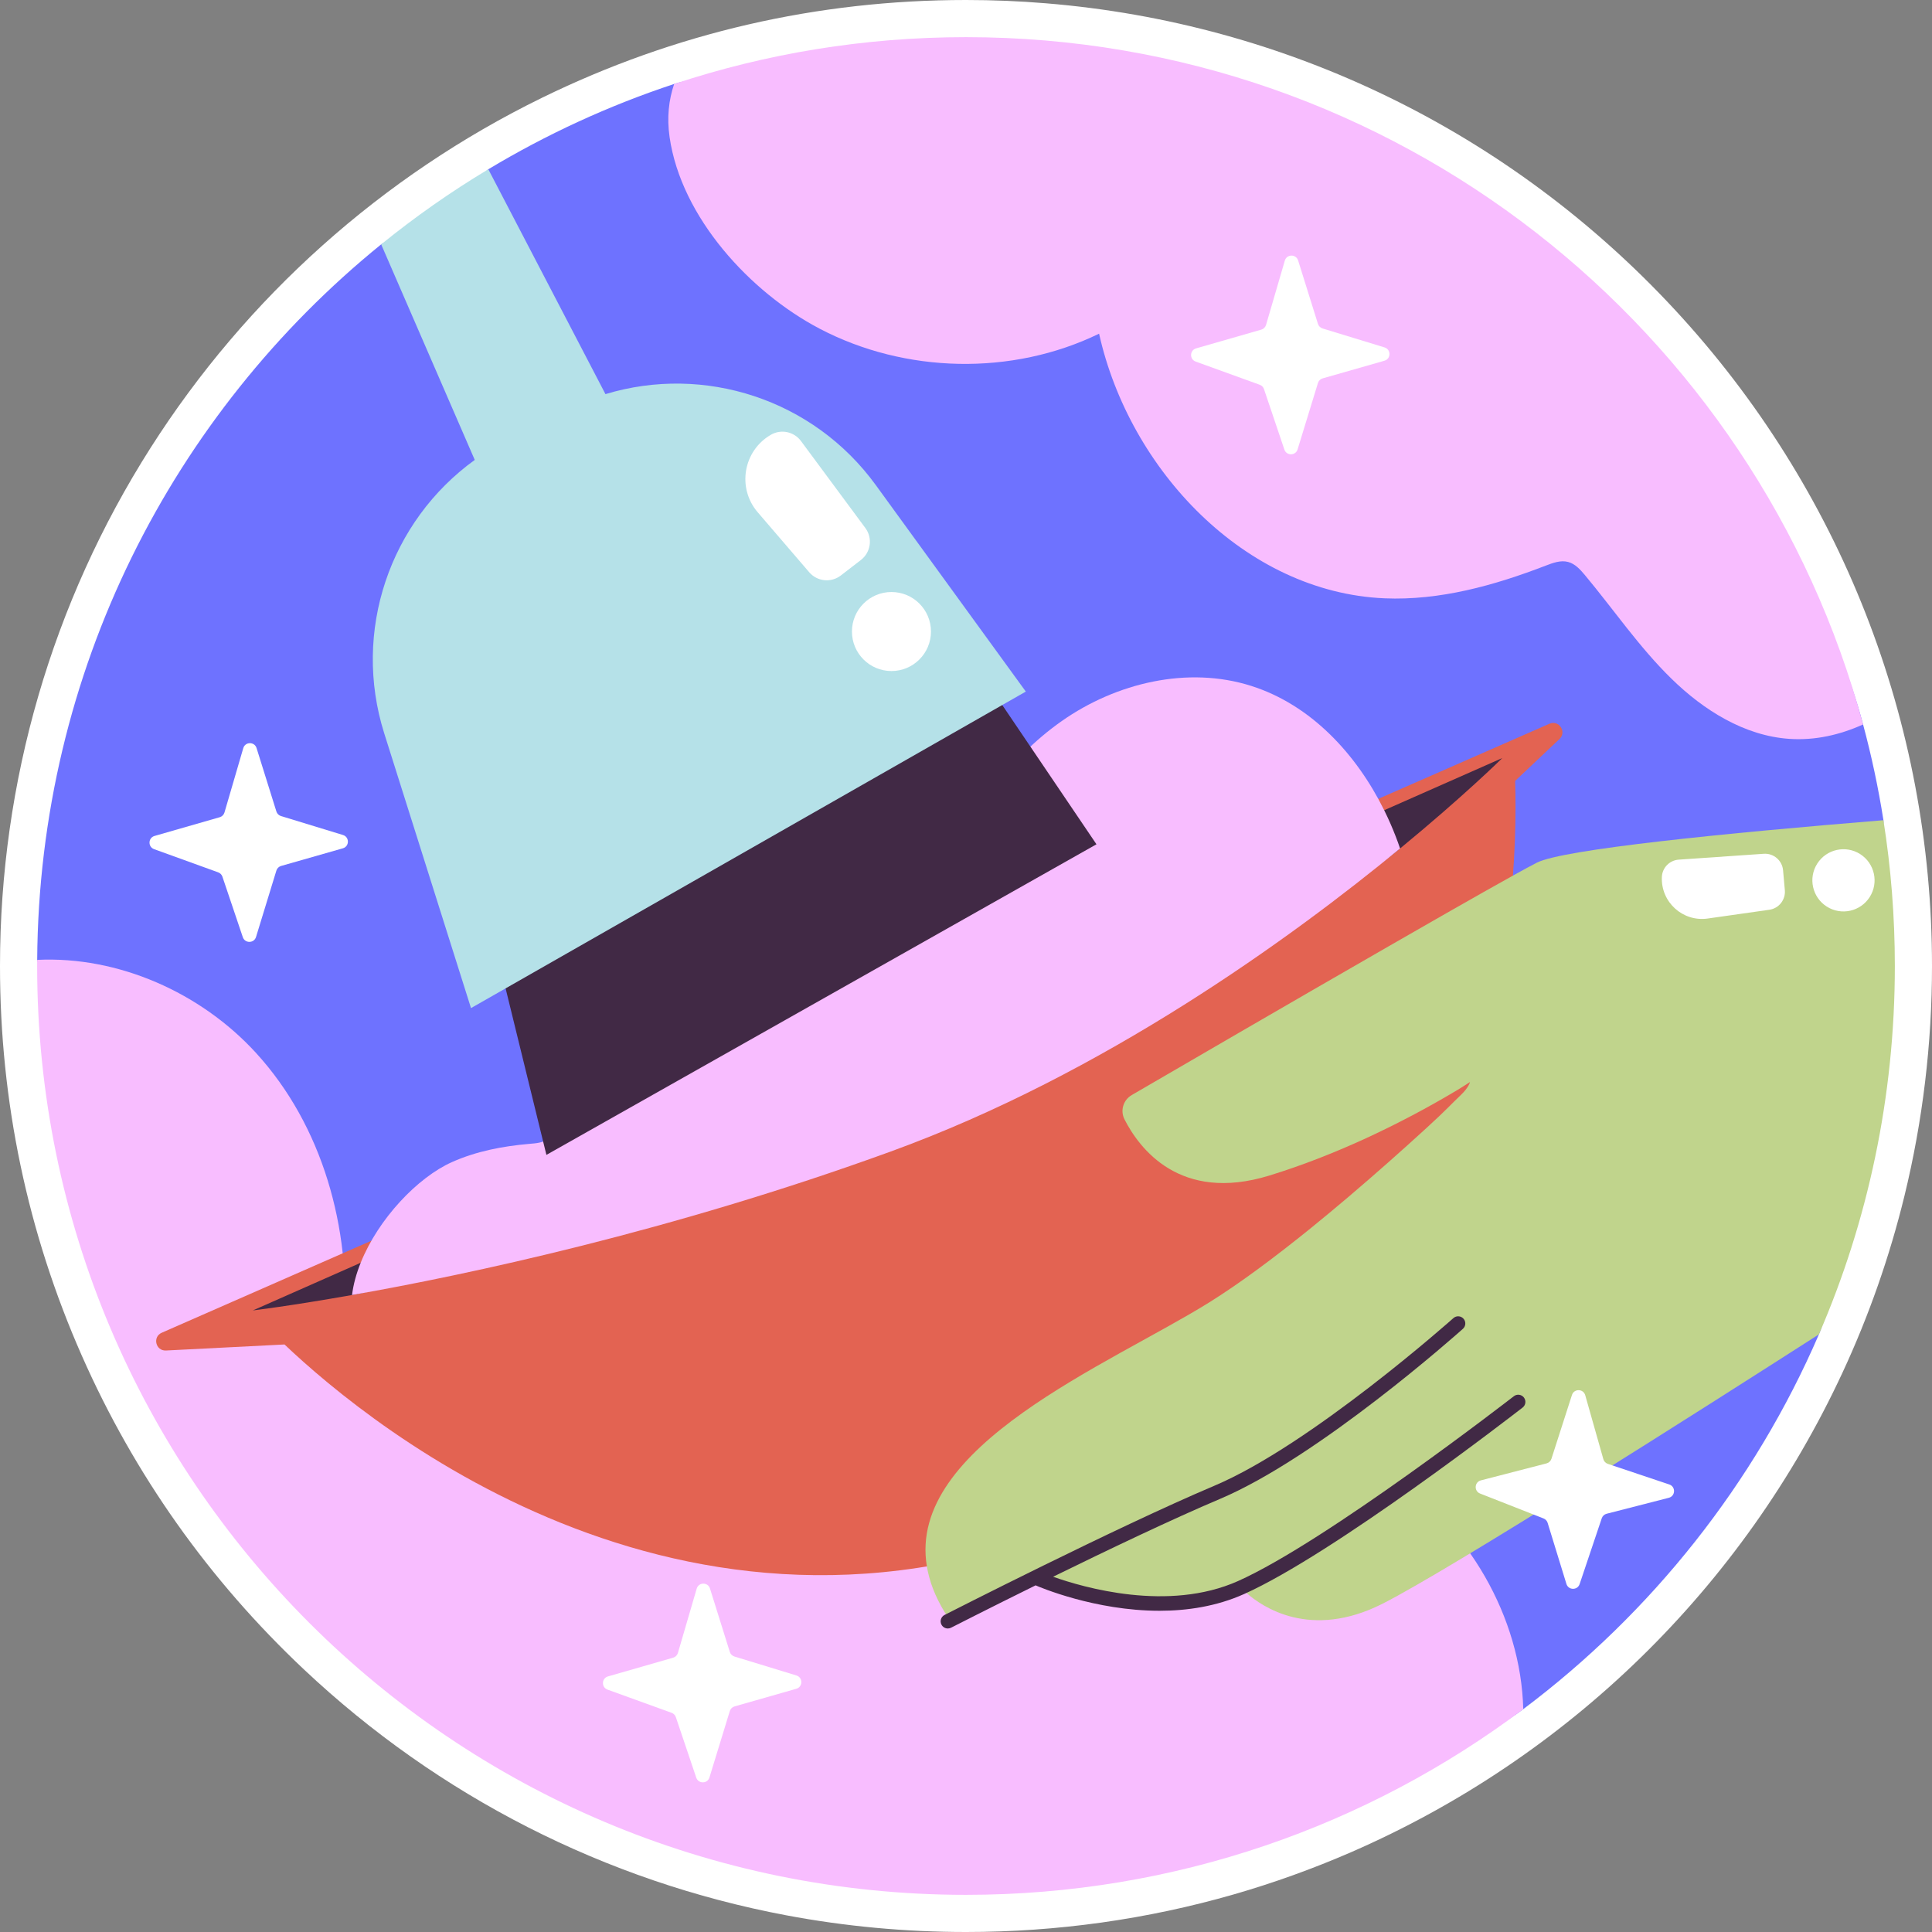
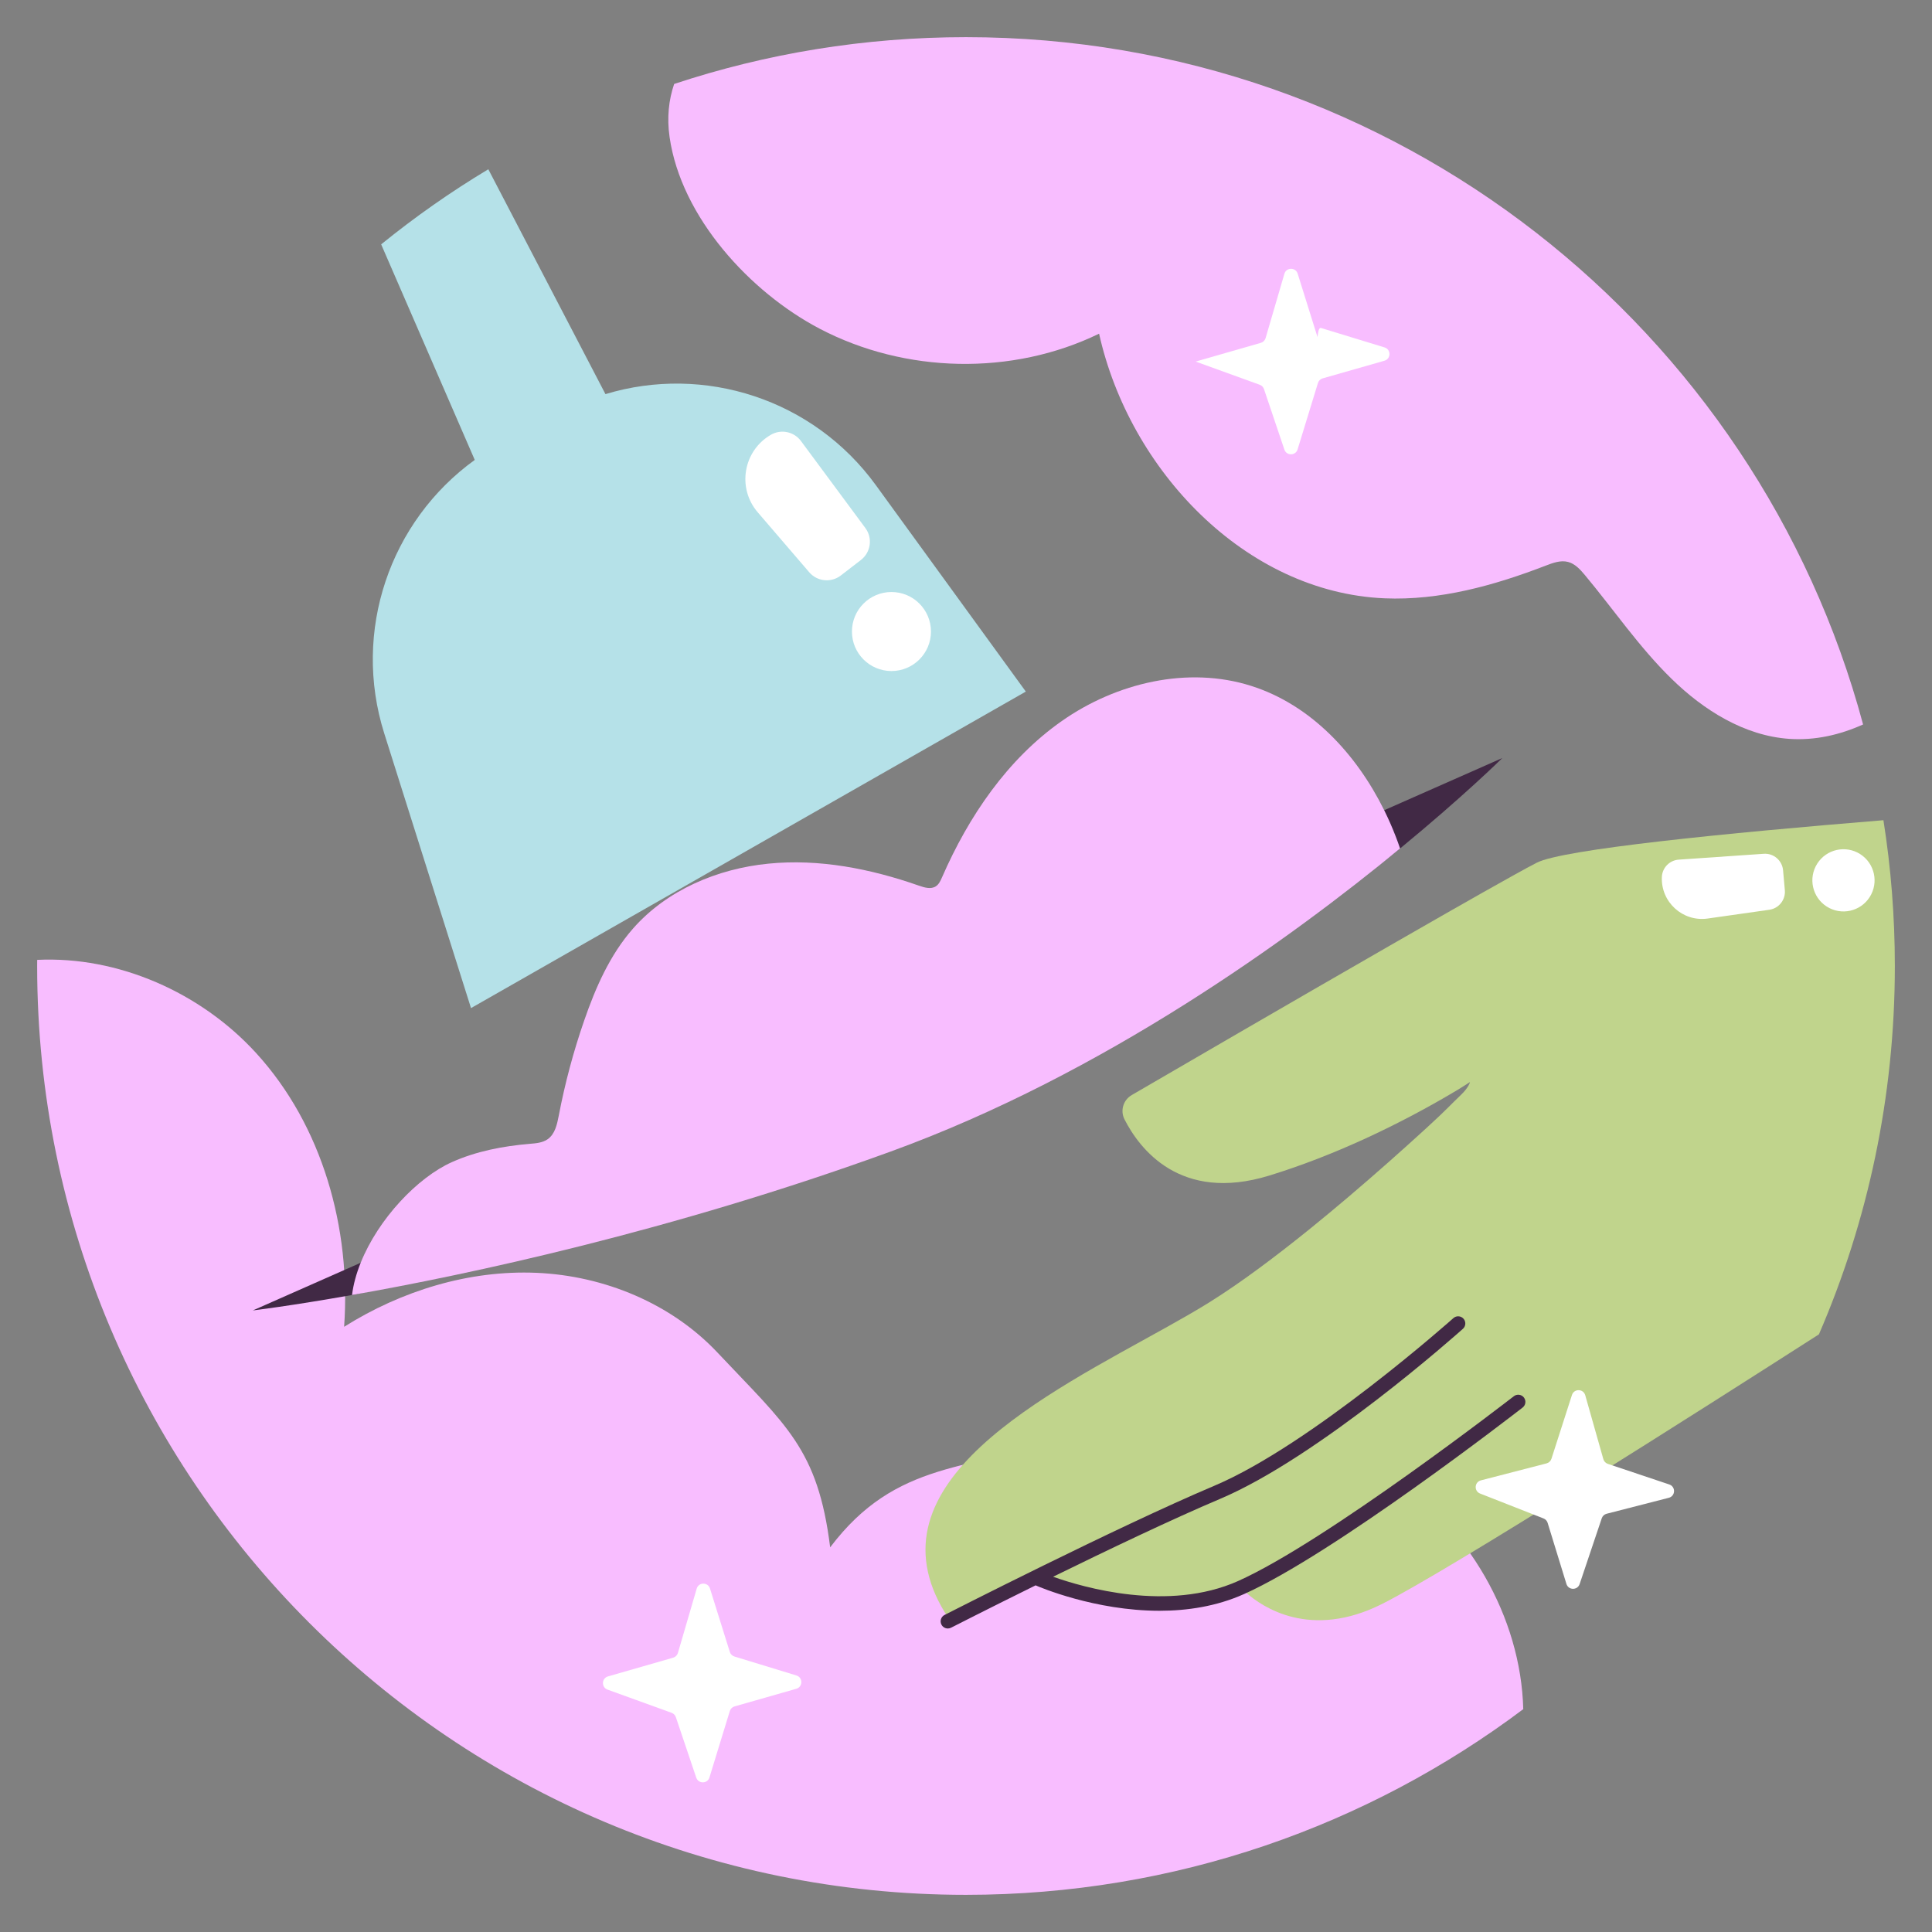
<svg xmlns="http://www.w3.org/2000/svg" height="512.0" preserveAspectRatio="xMidYMid meet" version="1.0" viewBox="0.0 0.0 512.0 512.0" width="512.0" zoomAndPan="magnify">
  <rect x="0.0" y="0.0" width="512.0" height="512.0" fill="#808080" stroke="none" />
  <g>
    <g id="change1_4">
-       <path d="M256,512c-16.027,0-32.051-1.488-47.628-4.424c-47.911-9.013-92.103-31.534-127.796-65.128 c-25.174-23.693-44.986-51.676-58.888-83.171C7.297,326.673,0,291.924,0,256c0-48.845,13.806-96.339,39.925-137.349 c25.419-39.909,61.279-71.978,103.705-92.738C178.784,8.718,216.591,0,256,0c7.086,0,14.162,0.29,21.036,0.862 c0.036,0.002,0.072,0.005,0.108,0.008c63.84,5.216,123.056,34.069,166.738,81.246C487.809,129.556,512,191.309,512,256 c0,20.571-2.454,41.057-7.292,60.889c-3.929,16.105-9.453,31.868-16.419,46.853c-26.444,56.926-72.703,102.072-130.253,127.117 c-10.149,4.406-20.59,8.162-31.041,11.167C304.019,508.644,280.133,512,256,512z" fill="#fff" />
-     </g>
+       </g>
    <g>
      <g id="change2_1">
-         <path d="M425.137,287.38c0,34.678,69.849,36.303,56.901,66.225v0.01 c-17.113,39.572-44.308,73.758-78.355,99.328c-41.137,30.897-77.984-23.777-133.398-23.777 c-135.946,0-259.729-37.095-259.729-173.041c0-0.542-0.709-1.208-0.699-1.75c0.492-76.544,35.929-144.798,91.156-189.617 c4.913-3.986,18.253,19.582,23.465,15.98c4.303-2.974,0.434-33.181,4.931-35.879c15.399-9.255,31.901-16.876,49.251-22.607 c24.32-8.054,29.413,38.877,56.43,38.877c113.802,0,230.476,25.94,258.646,130.851v0.01c2.235,8.291,4.037,16.758,5.396,25.373 C501.12,229.947,425.137,274.235,425.137,287.38z" fill="#6e72ff" />
-       </g>
+         </g>
      <g>
        <g id="change3_2">
          <path d="M403.682,452.943C362.545,483.84,311.414,502.154,256,502.154 C120.054,502.154,9.846,391.946,9.846,256c0-0.541,0-1.083,0.01-1.624c21.465-1.034,43.353,8.645,57.994,24.665 c17.634,19.279,25.206,46.513,23.345,72.576c15.173-9.541,33.083-15.074,50.993-14.306c17.9,0.768,35.702,8.103,47.98,21.159 c18.058,19.21,26.594,25.423,29.834,51.594c17.516-23.188,36.844-20.451,64.571-29.145c27.727-8.704,59.52-6.154,83.761,9.876 C389.002,404.46,403.042,428.426,403.682,452.943z" fill="#f8bdff" />
        </g>
        <g>
          <g>
            <g>
              <g>
                <g id="change4_1">
-                   <path d="M410.596,191.809L42.864,353.188c-2.504,1.099-1.617,4.85,1.114,4.711l31.422-1.598 c23.214,22.043,109.461,92.863,216.242,44.691c106.126-47.877,110.916-160.596,109.889-194.047l11.743-11.095 C415.282,193.955,413.124,190.7,410.596,191.809z" fill="#e36352" />
-                 </g>
+                   </g>
                <g>
                  <g id="change5_2">
                    <path d="M398.129,200.889c-0.406,0.406-10.311,10.164-27.095,23.969 c-29.002,23.858-89.83,40.302-146.308,60.838c-58.336,21.213-100.842,52.106-131.431,57.495 c-16.537,2.929-26.283,4.085-26.283,4.085l28.571-12.625l271.242-119.933L398.129,200.889z" fill="#412945" />
                  </g>
                  <g id="change3_1">
                    <path d="M371.034,224.858c-29.002,23.858-78.516,59.776-134.994,80.312 c-58.336,21.213-112.156,32.632-142.746,38.021c0.345-2.818,1.144-5.697,2.289-8.539 c4.663-11.628,15.073-22.628,24.228-26.701c6.46-2.879,13.51-4.221,20.561-4.824c1.661-0.135,3.408-0.271,4.762-1.218 c1.956-1.366,2.498-3.95,2.953-6.287c1.624-8.503,3.864-16.907,6.706-25.101c3.027-8.773,6.841-17.485,12.982-24.462 c8.945-10.164,22.308-15.836,35.806-17.177c13.486-1.354,27.132,1.341,39.928,5.82c1.477,0.517,3.211,1.033,4.516,0.172 c0.812-0.541,1.23-1.489,1.624-2.375c7.038-16.131,17.3-31.29,31.734-41.417c14.433-10.127,33.419-14.655,50.227-9.302 c15.787,5.02,27.821,17.989,35.216,32.939c1.132,2.289,2.153,4.614,3.064,6.977 C370.296,222.742,370.678,223.787,371.034,224.858z" fill="#f8bdff" />
                  </g>
                </g>
              </g>
            </g>
            <g>
              <g id="change6_1">
                <path d="M502.154,256c0,34.678-7.168,67.682-20.116,97.605v0.01 c-30.375,19.466-97.693,62.336-115.722,71.424c-19.062,9.61-31.852,0.778-35.997-2.895c-0.965-0.847-1.457-1.418-1.457-1.418 c-27.254,7.454-52.854-1.044-53.819-2.166l-21.918,9.885c-0.876,0.227-1.772-0.049-2.383-0.679 c-0.138-0.138-0.256-0.285-0.355-0.453c-2.58-4.224-4.116-8.29-4.756-12.199c-5.337-31.98,48.492-53.553,74.85-69.977 c8.29-5.169,17.615-12.16,26.772-19.564c3.407-2.757,6.784-5.573,10.082-8.369c7.355-6.243,14.287-12.416,20.086-17.713 c0.217-0.197,0.433-0.394,0.65-0.591c5.435-4.972,6.332-6.114,9.108-8.753c2.087-1.989,2.388-3.394,2.388-3.394l0,0 c-1.556,0.985-2.221,1.464-4.88,3.019c-5.77,3.407-13.923,7.887-23.513,12.258c-7.542,3.427-15.96,6.794-24.812,9.512 c-23.7,7.276-34.481-7.277-38.361-14.907c-1.172-2.314-0.325-5.13,1.92-6.43c10.634-6.193,42.063-24.477,68.47-39.65 c5.238-3.013,10.279-5.908,14.927-8.556c7.02-4.007,13.135-7.463,17.625-9.954c2.777-1.546,4.933-2.717,6.311-3.417 c6.932-3.555,49.91-7.838,91.874-11.264C501.12,229.947,502.154,242.856,502.154,256z" fill="#c0d48c" />
              </g>
              <g>
                <g id="change1_7">
                  <path d="M440.411,232.398L440.411,232.398c0.109-2.443,2.034-4.416,4.474-4.584l22.526-1.553 c2.613-0.18,4.889,1.764,5.121,4.372l0.469,5.276c0.227,2.548-1.581,4.827-4.113,5.187l-16.333,2.323 C445.948,244.359,440.114,239.064,440.411,232.398z" fill="#fff" />
                </g>
                <g id="change1_8">
                  <path d="M492.977,226.352c3.837,2.451,4.96,7.547,2.509,11.384s-7.548,4.96-11.384,2.509 c-3.837-2.451-4.96-7.548-2.509-11.384C484.044,225.025,489.141,223.901,492.977,226.352z" fill="#fff" />
                </g>
              </g>
              <g id="change5_1">
                <path d="M403.846,370.349c-0.645-0.829-1.837-0.975-2.663-0.335 c-0.494,0.385-49.7,38.529-73.091,48.982c-18.494,8.263-40.995,1.705-49.009-1.143c14.364-7.045,31.605-15.284,44.23-20.626 c26.134-11.058,62.829-43.697,64.378-45.081c0.782-0.698,0.849-1.898,0.151-2.68c-0.698-0.78-1.896-0.849-2.68-0.151 c-0.375,0.335-37.769,33.602-63.328,44.415c-25.909,10.962-71.066,34.016-71.519,34.248c-0.934,0.477-1.304,1.62-0.826,2.553 c0.336,0.657,1.001,1.035,1.691,1.035c0.29,0,0.586-0.067,0.862-0.209c0.206-0.105,9.704-4.954,22.419-11.23 c0.032,0.016,0.059,0.037,0.092,0.052c0.871,0.38,15.607,6.691,32.731,6.691c7.314,0,15.065-1.152,22.357-4.41 c23.81-10.639,71.839-47.87,73.872-49.449C404.34,372.369,404.489,371.177,403.846,370.349z" fill="#412945" />
              </g>
            </g>
          </g>
          <g>
            <g>
              <g id="change5_3">
-                 <path d="M129.505 243.64L144.805 306.055 290.575 223.745 261.672 181.02z" fill="#412945" />
-               </g>
+                 </g>
              <g id="change7_1">
                <path d="M271.852,183.276l-5.228,2.983l-137.186,78.267l-4.618,2.629l-22.991-72.792 c-8.566-27.136,1.507-56.251,23.985-72.478l-24.802-57.127c8.97-7.276,18.452-13.932,28.396-19.899l31.045,59.589 c26.151-7.926,55.089,1.319,71.641,24.103L271.852,183.276z" fill="#b5e1e8" />
              </g>
            </g>
            <g>
              <g id="change1_5">
                <path d="M204.296,115.218L204.296,115.218c2.69-1.554,6.119-0.842,7.967,1.655l17.067,23.056 c1.98,2.674,1.456,6.441-1.179,8.473l-5.328,4.11c-2.573,1.985-6.249,1.609-8.367-0.857L200.8,135.757 C195.276,129.326,196.956,119.459,204.296,115.218z" fill="#fff" />
              </g>
              <g id="change1_9">
                <path d="M246.717,167.362c0,5.784-4.689,10.472-10.472,10.472c-5.784,0-10.472-4.688-10.472-10.472 s4.689-10.472,10.472-10.472C242.029,156.89,246.717,161.579,246.717,167.362z" fill="#fff" />
              </g>
            </g>
          </g>
        </g>
        <g id="change3_3">
          <path d="M493.735,191.98v0.01c-6.164,2.777-12.731,4.273-19.525,3.82 c-11.914-0.807-22.705-7.582-31.242-15.931c-8.546-8.34-15.301-18.304-22.951-27.471c-1.231-1.467-2.599-3.003-4.46-3.486 c-1.969-0.522-4.017,0.246-5.918,0.975c-13.657,5.268-28.101,9.285-42.722,8.665c-36.943-1.585-67.613-34.038-75.648-70.134 c-23.04,11.215-51.426,10.555-74.072-1.329c-18.373-9.639-36.677-29.479-39.749-50.757c-0.748-5.189-0.227-9.856,1.211-14.09 C202.979,14.198,228.982,9.846,256,9.846C369.802,9.846,465.565,87.07,493.735,191.98z" fill="#f8bdff" />
        </g>
        <g>
          <g>
            <g>
              <g>
                <g>
                  <g>
                    <g>
                      <g>
                        <g>
                          <g id="change1_2">
-                             <path d="M350.491,87.046l16.429,5.022c1.753,0.536,1.73,3.026-0.033,3.53l-16.363,4.673 c-0.6,0.171-1.072,0.634-1.254,1.23l-5.393,17.593c-0.524,1.709-2.932,1.743-3.503,0.048l-5.407-16.034 c-0.179-0.531-0.59-0.951-1.118-1.142l-16.983-6.146c-1.678-0.607-1.597-3.007,0.118-3.499l17.274-4.965 c0.606-0.174,1.081-0.646,1.258-1.253l4.979-17.044c0.511-1.748,2.979-1.772,3.523-0.033l5.255,16.81 C349.454,86.416,349.91,86.869,350.491,87.046z" fill="#fff" />
+                             <path d="M350.491,87.046l16.429,5.022c1.753,0.536,1.73,3.026-0.033,3.53l-16.363,4.673 c-0.6,0.171-1.072,0.634-1.254,1.23l-5.393,17.593c-0.524,1.709-2.932,1.743-3.503,0.048l-5.407-16.034 c-0.179-0.531-0.59-0.951-1.118-1.142l-16.983-6.146l17.274-4.965 c0.606-0.174,1.081-0.646,1.258-1.253l4.979-17.044c0.511-1.748,2.979-1.772,3.523-0.033l5.255,16.81 C349.454,86.416,349.91,86.869,350.491,87.046z" fill="#fff" />
                          </g>
                        </g>
                      </g>
                    </g>
                  </g>
                </g>
              </g>
            </g>
          </g>
          <g>
            <g>
              <g>
                <g>
                  <g>
                    <g>
                      <g>
                        <g>
                          <g id="change1_1">
-                             <path d="M74.464,216.261l16.429,5.022c1.753,0.536,1.73,3.026-0.033,3.53l-16.363,4.672 c-0.6,0.171-1.072,0.634-1.254,1.23l-5.393,17.593c-0.524,1.709-2.932,1.743-3.503,0.048l-5.407-16.034 c-0.179-0.531-0.59-0.951-1.118-1.142l-16.983-6.146c-1.677-0.607-1.597-3.007,0.118-3.499l17.274-4.965 c0.606-0.174,1.081-0.646,1.258-1.253l4.979-17.044c0.511-1.748,2.979-1.772,3.523-0.033l5.255,16.81 C73.427,215.631,73.882,216.084,74.464,216.261z" fill="#fff" />
-                           </g>
+                             </g>
                        </g>
                      </g>
                    </g>
                  </g>
                </g>
              </g>
            </g>
          </g>
          <g>
            <g>
              <g>
                <g>
                  <g>
                    <g>
                      <g>
                        <g>
                          <g id="change1_3">
                            <path d="M194.629,438.994l16.429,5.022c1.753,0.536,1.73,3.026-0.033,3.53l-16.363,4.672 c-0.6,0.171-1.071,0.634-1.254,1.23l-5.393,17.593c-0.524,1.709-2.932,1.743-3.503,0.048l-5.407-16.034 c-0.179-0.531-0.59-0.951-1.118-1.142l-16.983-6.146c-1.678-0.607-1.597-3.007,0.118-3.5l17.274-4.965 c0.606-0.174,1.081-0.647,1.258-1.253l4.979-17.044c0.511-1.748,2.979-1.772,3.523-0.033l5.255,16.81 C193.592,438.363,194.047,438.816,194.629,438.994z" fill="#fff" />
                          </g>
                        </g>
                      </g>
                    </g>
                  </g>
                </g>
              </g>
            </g>
          </g>
          <g>
            <g>
              <g>
                <g>
                  <g>
                    <g>
                      <g>
                        <g>
                          <g id="change1_6">
                            <path d="M426.093,387.939l16.288,5.462c1.738,0.583,1.648,3.072-0.128,3.528l-16.483,4.231 c-0.604,0.155-1.088,0.605-1.287,1.196l-5.864,17.441c-0.57,1.694-2.978,1.663-3.503-0.046l-4.974-16.173 c-0.165-0.535-0.564-0.967-1.086-1.172l-16.812-6.601c-1.661-0.652-1.516-3.049,0.212-3.495l17.401-4.499 c0.611-0.158,1.098-0.617,1.292-1.218l5.435-16.904c0.557-1.734,3.026-1.691,3.523,0.062l4.801,16.945 C425.074,387.28,425.517,387.746,426.093,387.939z" fill="#fff" />
                          </g>
                        </g>
                      </g>
                    </g>
                  </g>
                </g>
              </g>
            </g>
          </g>
        </g>
      </g>
    </g>
  </g>
</svg>